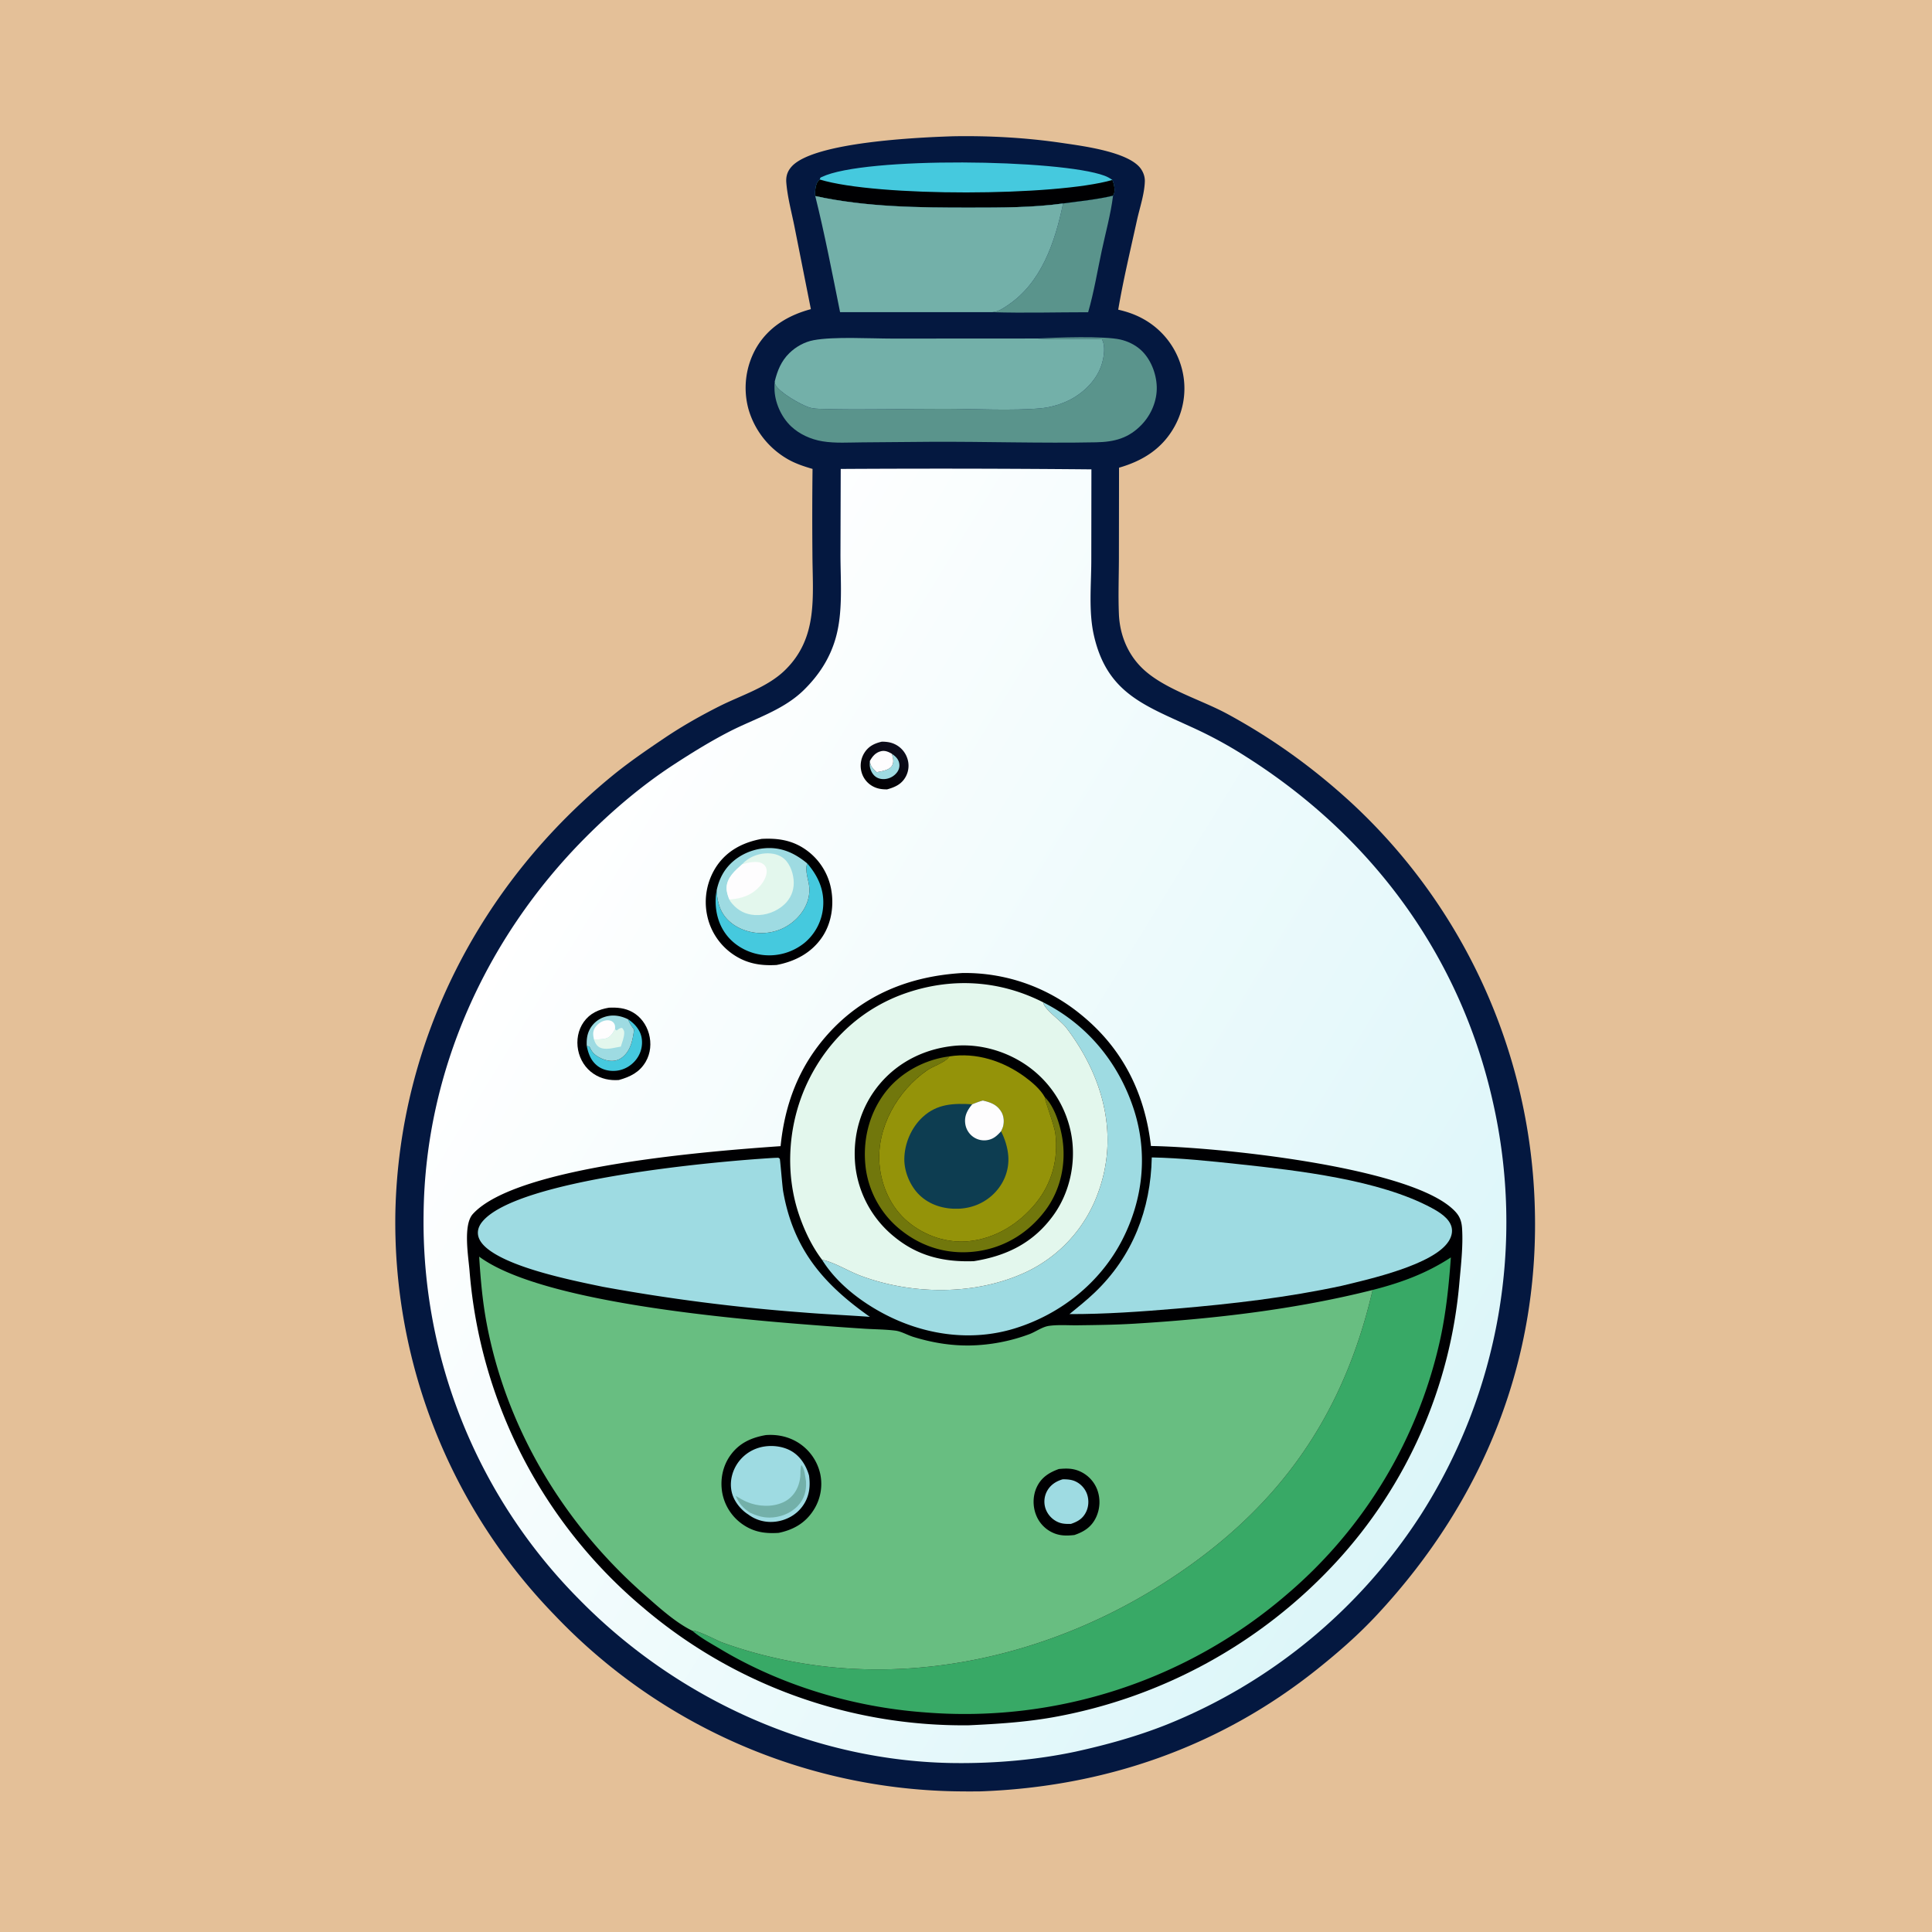
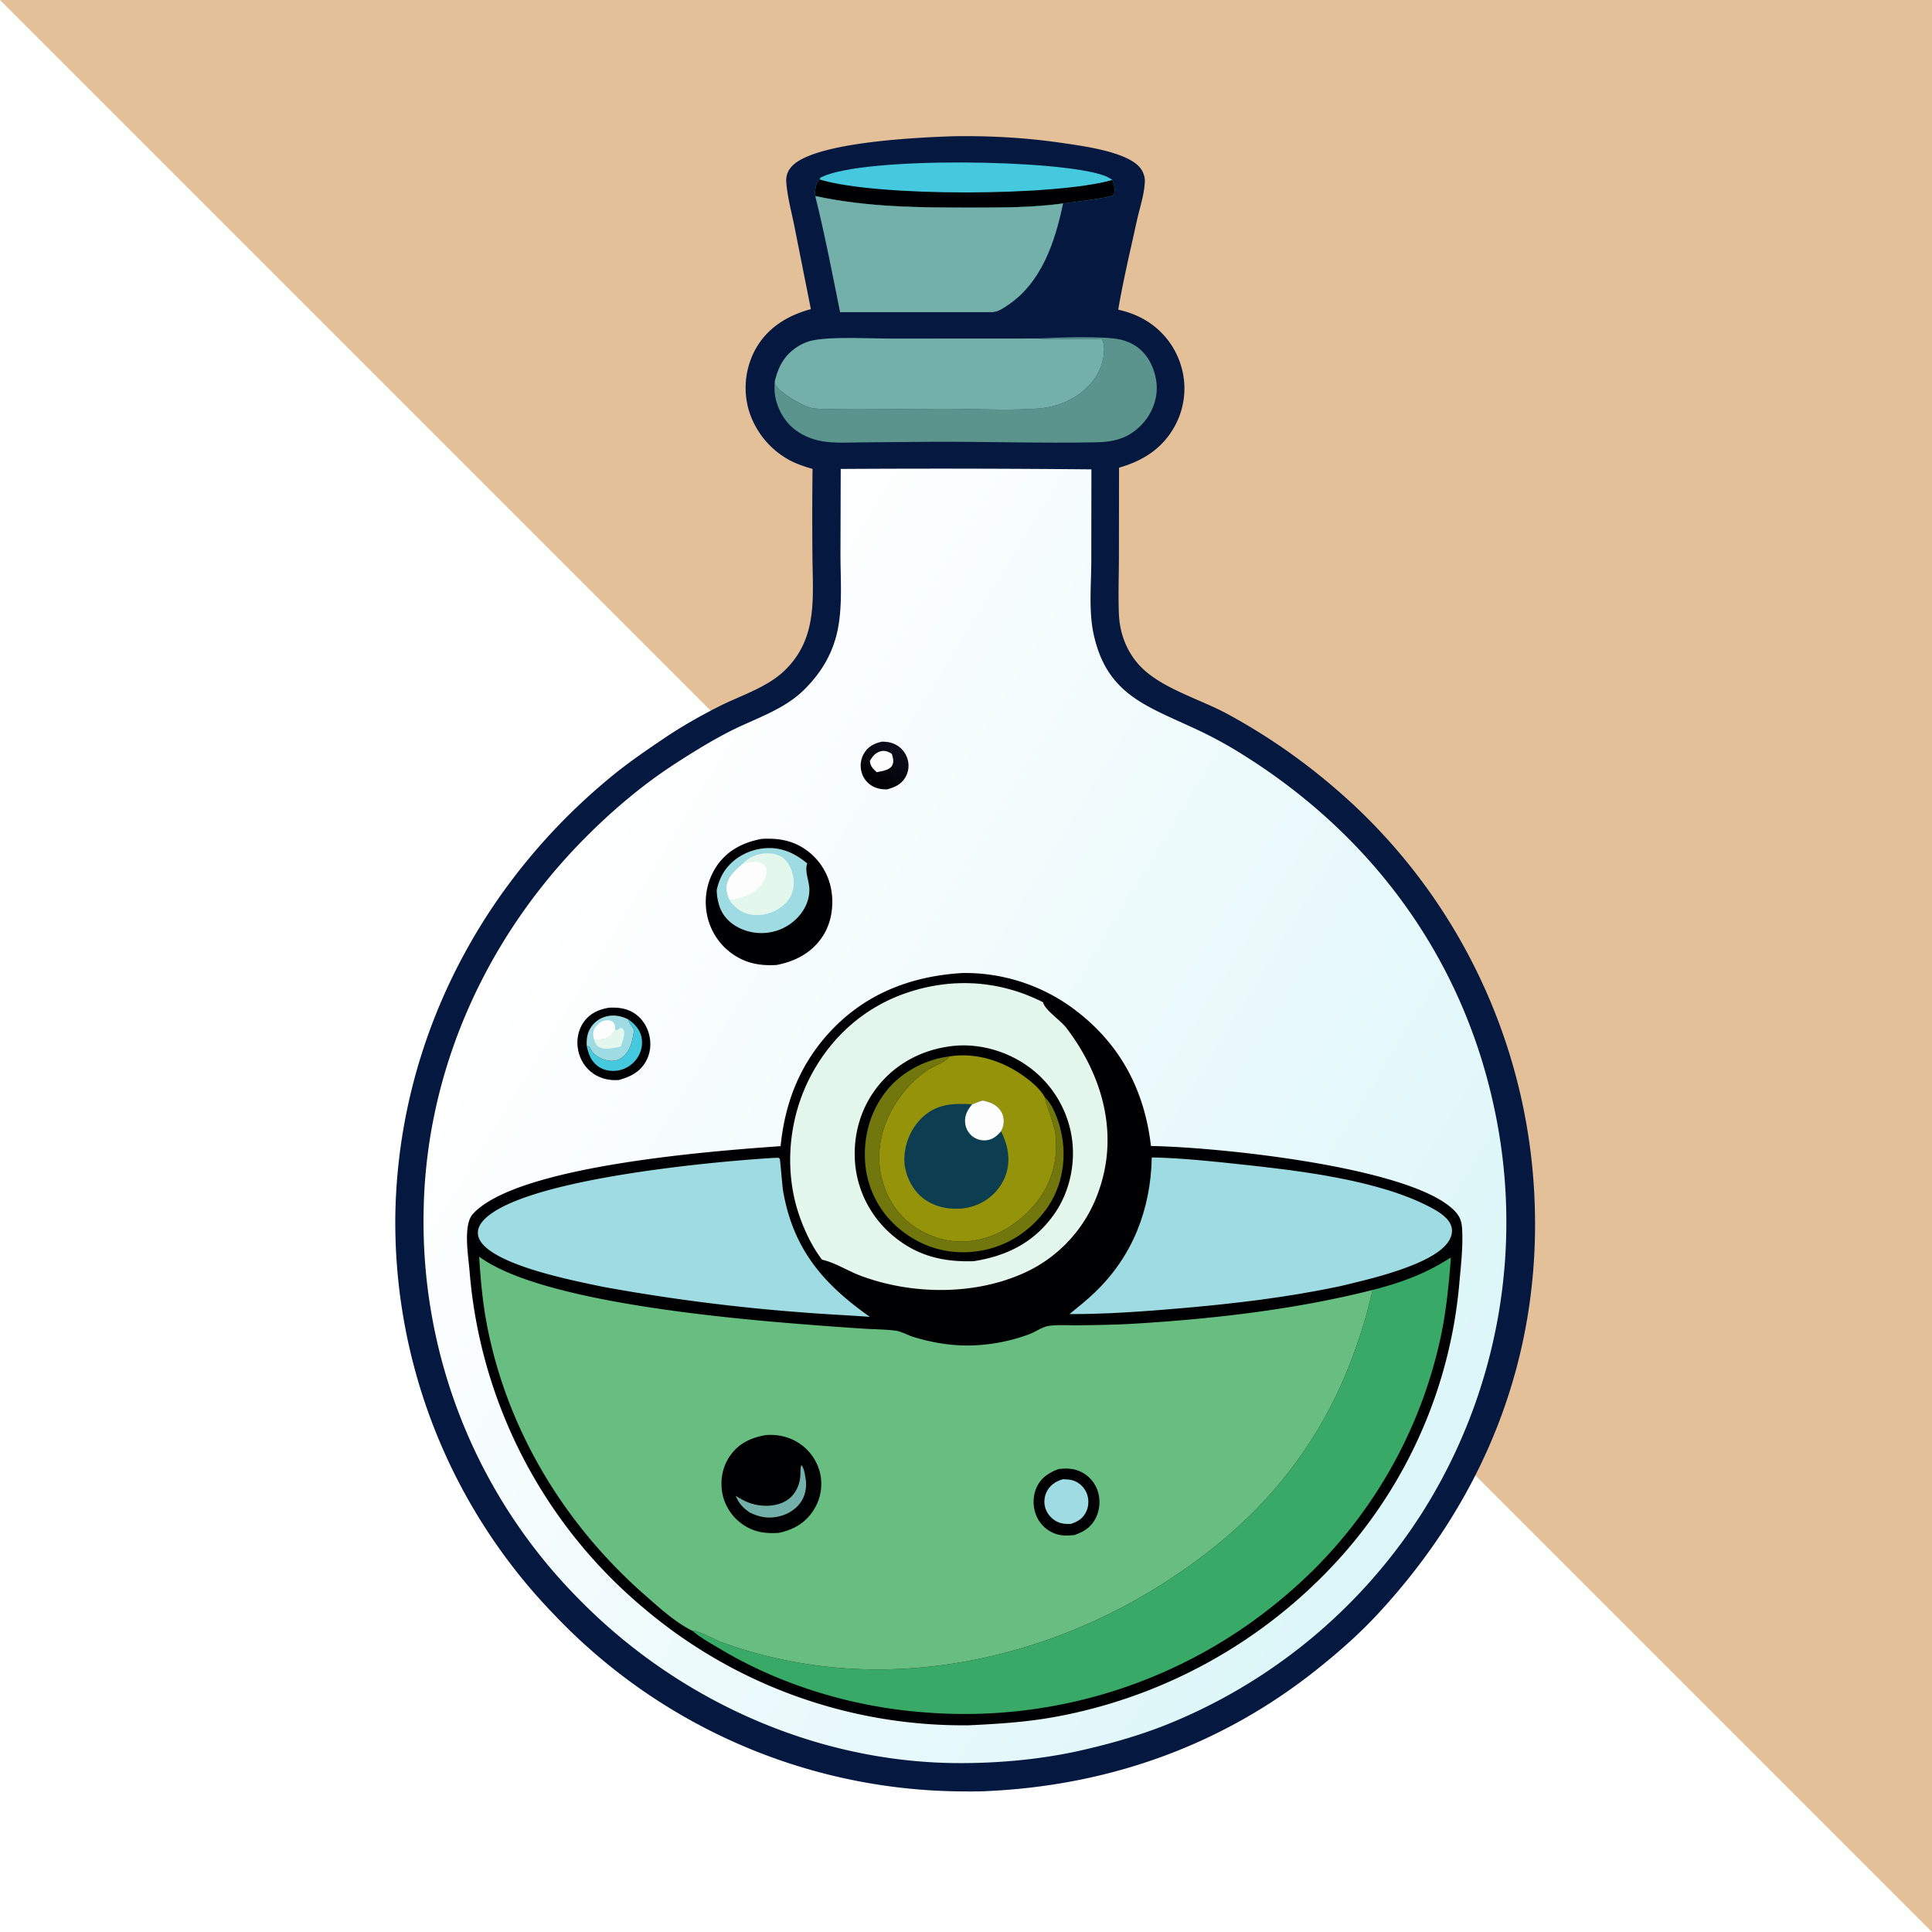
<svg xmlns="http://www.w3.org/2000/svg" version="1.1" style="display: block;" viewBox="0 0 2048 2048" width="1024" height="1024">
  <defs>
    <linearGradient id="Gradient1" gradientUnits="userSpaceOnUse" x1="1556.95" y1="1518.15" x2="581.658" y2="921.056">
      <stop class="stop0" offset="0" stop-opacity="1" stop-color="rgb(220,246,249)" />
      <stop class="stop1" offset="1" stop-opacity="1" stop-color="rgb(255,255,255)" />
    </linearGradient>
    <linearGradient id="Gradient2" gradientUnits="userSpaceOnUse" x1="924.842" y1="830.902" x2="949.432" y2="791.268">
      <stop class="stop0" offset="0" stop-opacity="1" stop-color="rgb(1,0,2)" />
      <stop class="stop1" offset="1" stop-opacity="1" stop-color="rgb(13,13,29)" />
    </linearGradient>
  </defs>
-   <path transform="translate(0,0)" fill="rgb(228,192,152)" d="M 0 0 L 2048 0 L 2048 2048 L 0 2048 L 0 0 z" />
+   <path transform="translate(0,0)" fill="rgb(228,192,152)" d="M 0 0 L 2048 0 L 2048 2048 L 0 0 z" />
  <path transform="translate(0,0)" fill="rgb(4,24,64)" d="M 1010.04 144.459 C 1048.55 143.75 1087.98 145.925 1126.1 151.578 C 1147.57 154.762 1196.82 160.915 1209.45 179.043 C 1212.09 182.842 1213.69 187.484 1213.57 192.138 C 1213.21 205.724 1208.03 220.63 1205.1 234.026 C 1198.27 265.264 1190.69 296.764 1185.36 328.265 C 1194.28 330.312 1202.63 333.103 1210.71 337.45 A 84.443 84.443 0 0 1 1252.05 388.072 A 82.871 82.871 0 0 1 1245.31 451.691 C 1232.28 475.471 1211.7 488.429 1186.22 495.78 L 1186.09 592.8 C 1186.01 612.136 1185.29 631.713 1186.09 651.029 C 1187 672.975 1195.47 693.798 1211.51 708.988 C 1234.38 730.655 1273.16 741.651 1301.22 756.886 C 1349.56 783.145 1392.79 814.409 1433.24 851.683 A 606.631 606.631 0 0 1 1626.76 1274.07 C 1633.13 1440.59 1572.97 1590.01 1459.95 1711.49 C 1439.91 1733.03 1418.35 1751.85 1395.35 1770.16 C 1292.16 1852.3 1170.47 1894.25 1039.14 1898.93 A 884.045 884.045 0 0 1 1011.79 1898.85 A 600.714 600.714 0 0 1 588.124 1712.29 A 597.569 597.569 0 0 1 419.124 1284.67 C 423.222 1103.08 509.314 936.386 649.529 821.978 C 666.921 807.787 685.764 794.907 704.374 782.354 C 722.852 769.89 742.618 758.701 762.515 748.674 C 785.472 737.105 813.148 728.768 831.833 710.687 C 867.63 676.047 861.343 632.234 861.207 586.963 A 4342.71 4342.71 0 0 1 861.328 497.075 C 852.45 494.454 844.022 491.73 835.9 487.224 A 89.829 89.829 0 0 1 793.486 433.93 A 85.482 85.482 0 0 1 801.366 369.244 C 814.178 346.966 835.225 334.219 859.557 327.729 L 842.231 240.497 C 839.194 225.267 834.744 209.004 833.524 193.567 C 832.998 186.923 834.659 181.578 839.168 176.565 C 862.778 150.318 975.464 145.602 1010.04 144.459 z" />
-   <path transform="translate(0,0)" fill="rgb(90,148,140)" d="M 1179.89 207.419 C 1177.47 226.899 1171.96 246.775 1167.85 266 C 1163.26 287.461 1159.59 309.936 1153.48 330.981 C 1119.64 330.988 1085.5 331.979 1051.7 330.925 C 1052.07 330.874 1052.44 330.83 1052.81 330.772 C 1053.35 330.687 1053.88 330.582 1054.42 330.493 C 1059.38 329.677 1063.55 326.654 1067.7 323.924 C 1104.09 299.96 1118.44 256.347 1126.92 215.681 C 1144.79 213.205 1162.25 211.602 1179.89 207.419 z" />
  <path transform="translate(0,0)" fill="rgb(69,201,222)" d="M 868.997 190.296 C 869.82 187.892 869.069 188.62 871.187 187.596 C 916.155 165.834 1124 168.8 1170.8 186.257 C 1173.89 187.412 1176.47 188.845 1179.14 190.774 C 1180.92 194.771 1182.46 201.686 1180.69 205.946 C 1180.48 206.463 1180.16 206.928 1179.89 207.419 C 1162.25 211.602 1144.79 213.205 1126.92 215.681 C 1094.81 220.113 1061.57 220.047 1029.19 220.079 C 974.202 220.133 918.168 219.598 864.208 207.812 C 863.905 204.627 864.015 201.773 864.622 198.616 C 865.219 195.519 866.287 192.135 868.997 190.296 z" />
  <path transform="translate(0,0)" fill="rgb(0,0,2)" d="M 864.208 207.812 C 863.905 204.627 864.015 201.773 864.622 198.616 C 865.219 195.519 866.287 192.135 868.997 190.296 C 929.535 208.892 1119.36 208.053 1179.14 190.774 C 1180.92 194.771 1182.46 201.686 1180.69 205.946 C 1180.48 206.463 1180.16 206.928 1179.89 207.419 C 1162.25 211.602 1144.79 213.205 1126.92 215.681 C 1094.81 220.113 1061.57 220.047 1029.19 220.079 C 974.202 220.133 918.168 219.598 864.208 207.812 z" />
  <path transform="translate(0,0)" fill="rgb(90,148,140)" d="M 1100.49 358.828 C 1119.59 357.736 1170.6 356.054 1187.47 359.891 C 1195.23 361.656 1202.77 365.188 1208.77 370.46 C 1219.64 379.997 1225.81 395.823 1226.21 410.094 C 1226.61 424.667 1220.45 439.362 1210.48 449.889 C 1196.63 464.521 1181.48 468.472 1161.89 468.862 C 1103.37 470.027 1044.68 468.009 986.13 468.327 L 914.026 468.925 C 900.235 468.996 885.364 470.058 871.763 467.793 C 859.633 465.773 847.5 460.387 838.557 451.917 C 828.055 441.971 821.088 426.284 820.99 411.803 C 820.973 409.301 821.005 406.665 821.283 404.179 C 821.417 405.273 821.521 406.951 822.051 407.978 C 826.241 416.089 848.602 428.809 857.474 431.77 C 862.268 433.37 867.386 433.341 872.393 433.488 C 915.556 434.754 959.189 433.221 1002.39 433.33 C 1033.42 433.408 1073.78 435.569 1103.71 432.771 C 1114.24 431.786 1125.86 428.25 1135.17 423.278 C 1149.96 415.39 1163.29 401.813 1168.09 385.464 C 1170.32 377.864 1172.01 366.687 1168.07 359.635 C 1146.03 358.305 1123.79 360.355 1101.76 358.919 L 1100.49 358.828 z" />
  <path transform="translate(0,0)" fill="rgb(115,176,169)" d="M 821.283 404.179 C 824.137 392.706 828.131 382.727 836.749 374.31 C 843.715 367.507 852.864 362.408 862.468 360.616 C 883.97 356.604 922.59 358.911 946.163 358.917 L 1100.49 358.828 L 1101.76 358.919 C 1123.79 360.355 1146.03 358.305 1168.07 359.635 C 1172.01 366.687 1170.32 377.864 1168.09 385.464 C 1163.29 401.813 1149.96 415.39 1135.17 423.278 C 1125.86 428.25 1114.24 431.786 1103.71 432.771 C 1073.78 435.569 1033.42 433.408 1002.39 433.33 C 959.189 433.221 915.556 434.754 872.393 433.488 C 867.386 433.341 862.268 433.37 857.474 431.77 C 848.602 428.809 826.241 416.089 822.051 407.978 C 821.521 406.951 821.417 405.273 821.283 404.179 z" />
  <path transform="translate(0,0)" fill="rgb(115,176,169)" d="M 864.208 207.812 C 918.168 219.598 974.202 220.133 1029.19 220.079 C 1061.57 220.047 1094.81 220.113 1126.92 215.681 C 1118.44 256.347 1104.09 299.96 1067.7 323.924 C 1063.55 326.654 1059.38 329.677 1054.42 330.493 C 1053.88 330.582 1053.35 330.687 1052.81 330.772 C 1052.44 330.83 1052.07 330.874 1051.7 330.925 L 890.519 330.877 C 882.273 289.932 874.287 248.336 864.208 207.812 z" />
  <path transform="translate(0,0)" fill="url(#Gradient1)" d="M 891.197 497.098 A 17402.6 17402.6 0 0 1 1156.94 497.549 L 1156.82 595.02 C 1156.72 620.481 1153.91 648.471 1159.54 673.36 C 1173.25 733.944 1211.9 747.221 1262.54 770.483 A 451.585 451.585 0 0 1 1321.5 802.526 C 1454.74 887.086 1548.06 1013.73 1582.6 1168.43 A 575.943 575.943 0 0 1 1506.37 1605.42 A 576.18 576.18 0 0 1 1236.13 1828.4 C 1204.81 1840.77 1173.1 1849.53 1140.26 1856.78 C 1099.13 1865.52 1055.55 1869.28 1013.53 1868.94 C 863.841 1867.74 718.616 1802.05 614.149 1695.62 A 567.538 567.538 0 0 1 449.027 1286.7 C 450.647 1136.24 514.802 994.275 620.212 888.199 C 648.674 859.558 680.298 832.614 714.162 810.543 C 733.181 798.149 752.371 786.26 772.546 775.826 C 799.654 761.807 830.229 753.058 852.32 731.234 C 867.956 715.788 879.416 698.357 885.623 677.197 C 893.98 648.705 890.85 616.056 890.938 586.588 L 891.197 497.098 z" />
  <path transform="translate(0,0)" fill="url(#Gradient2)" d="M 934.799 786.202 C 939.476 786.23 943.878 786.708 948.168 788.698 A 25.368 25.368 0 0 1 961.636 803.454 A 24.36 24.36 0 0 1 960.25 823.091 C 955.882 831.257 948.897 834.409 940.392 836.766 C 935.239 836.816 930.391 836.199 925.748 833.803 A 24.385 24.385 0 0 1 913.266 818.431 A 25.726 25.726 0 0 1 916.212 798.144 C 920.665 791.04 926.879 788.016 934.799 786.202 z" />
-   <path transform="translate(0,0)" fill="rgb(158,219,226)" d="M 945.386 799.039 C 949.338 801.765 952.512 804.622 953.295 809.606 C 953.803 812.837 952.867 816.056 950.929 818.663 A 17.986 17.986 0 0 1 937.738 825.838 C 933.871 826.116 930.019 825.109 927.129 822.455 C 923.996 819.579 922.007 814.803 921.946 810.578 A 58.529 58.529 0 0 1 922.05 806.763 C 922.816 812.63 925.209 814.581 929.331 818.579 C 934.386 817.488 942.748 816.605 945.633 811.603 C 947.994 807.508 946.536 803.227 945.386 799.039 z" />
  <path transform="translate(0,0)" fill="rgb(254,253,254)" d="M 922.05 806.763 C 924.76 801.776 928.089 797.72 933.889 796.302 C 938.118 795.267 941.856 796.93 945.386 799.039 C 946.536 803.227 947.994 807.508 945.633 811.603 C 942.748 816.605 934.386 817.488 929.331 818.579 C 925.209 814.581 922.816 812.63 922.05 806.763 z" />
  <path transform="translate(0,0)" fill="rgb(0,0,2)" d="M 645.462 1068.2 C 654.304 1067.81 662.503 1068.45 670.424 1072.88 C 679.173 1077.77 685.176 1086.13 687.862 1095.7 C 690.672 1105.72 689.719 1116.57 684.421 1125.6 C 677.867 1136.77 667.958 1141.51 656.017 1144.86 C 646.54 1145.54 637.37 1143.67 629.366 1138.37 C 620.54 1132.51 614.821 1123.38 612.812 1113.04 C 610.821 1102.78 612.718 1091.76 618.863 1083.22 C 625.484 1074.01 634.654 1070.05 645.462 1068.2 z" />
  <path transform="translate(0,0)" fill="rgb(69,201,222)" d="M 665.825 1080.51 C 672.6 1084.92 678.466 1091.48 680.063 1099.64 A 29.29 29.29 0 0 1 675.037 1122.21 C 670.099 1129.15 662.251 1134.01 653.756 1134.99 C 646.314 1135.85 638.502 1134.21 632.671 1129.34 C 626.137 1123.88 623.642 1116.8 621.992 1108.75 L 624.767 1109.36 C 625.672 1111.22 626.587 1113.16 627.806 1114.84 C 631.352 1119.72 639.21 1123.41 645.045 1124.32 C 650.47 1125.16 655.425 1124.16 659.758 1120.71 C 668.792 1113.5 670.684 1102.21 672.169 1091.51 C 669.679 1087.91 667.385 1084.65 665.825 1080.51 z" />
  <path transform="translate(0,0)" fill="rgb(158,219,226)" d="M 621.992 1108.75 C 621.724 1103.12 622.065 1097.78 624.453 1092.58 A 27.1 27.1 0 0 1 640.835 1078.01 C 649.39 1075.2 657.922 1076.59 665.825 1080.51 C 667.385 1084.65 669.679 1087.91 672.169 1091.51 C 670.684 1102.21 668.792 1113.5 659.758 1120.71 C 655.425 1124.16 650.47 1125.16 645.045 1124.32 C 639.21 1123.41 631.352 1119.72 627.806 1114.84 C 626.587 1113.16 625.672 1111.22 624.767 1109.36 L 621.992 1108.75 z" />
  <path transform="translate(0,0)" fill="rgb(254,253,254)" d="M 629.632 1101.89 A 77.428 77.428 0 0 1 629.148 1099.4 C 628.425 1095.24 628.761 1092.02 631.34 1088.54 C 634.042 1084.9 638.196 1082.13 642.755 1081.61 C 645.348 1081.31 648.315 1081.85 650.148 1083.86 C 652.225 1086.14 652.087 1088.21 651.962 1091.03 C 649.472 1095.36 647.238 1099.51 642.042 1100.88 C 638.285 1101.86 633.49 1101.89 629.632 1101.89 z" />
  <path transform="translate(0,0)" fill="rgb(227,247,237)" d="M 651.962 1091.03 L 653.627 1092.38 C 655.707 1090.97 656.922 1089.5 659.491 1089.67 C 661.126 1091.69 661.838 1092.73 661.713 1095.42 C 661.501 1099.96 659.473 1105.07 658.104 1109.42 C 651.185 1110.48 640.821 1114.06 634.563 1109.61 C 631.746 1107.6 630.769 1105.07 629.632 1101.89 C 633.49 1101.89 638.285 1101.86 642.042 1100.88 C 647.238 1099.51 649.472 1095.36 651.962 1091.03 z" />
  <path transform="translate(0,0)" fill="rgb(0,0,2)" d="M 807.489 889.239 C 823.861 888.366 838.795 890.426 852.717 899.708 A 65.748 65.748 0 0 1 880.899 941.817 C 884.303 959.31 881.54 978.629 871.42 993.516 C 860.051 1010.24 842.687 1019.22 823.232 1022.92 C 806.76 1023.88 792.447 1021.66 778.364 1012.52 A 66.334 66.334 0 0 1 749.508 969.875 A 68.643 68.643 0 0 1 759.708 918.056 C 771.114 901.319 787.991 892.85 807.489 889.239 z" />
-   <path transform="translate(0,0)" fill="rgb(69,201,222)" d="M 855.768 915.306 C 867.233 928.685 874.065 943.537 872.527 961.567 A 55.1 55.1 0 0 1 852.68 999.57 A 59.47 59.47 0 0 1 808.975 1012.35 C 793.989 1010.67 779.597 1003.23 770.26 991.27 C 760.325 978.541 757.032 961.837 759.268 946.04 C 759.39 945.175 759.58 944.321 759.757 943.466 C 759.839 949.82 760.985 956.388 763.266 962.34 C 767.274 972.8 775.719 980.306 785.85 984.691 A 53.678 53.678 0 0 0 827.108 985.243 C 844.343 978.243 858.66 961.202 857.958 941.983 C 857.652 933.625 852.694 922.855 855.768 915.306 z" />
  <path transform="translate(0,0)" fill="rgb(158,219,226)" d="M 759.757 943.466 C 761.638 934.848 764.944 926.877 770.498 919.945 C 779.85 908.271 794.243 900.933 809.038 899.325 C 827.38 897.332 842.007 903.919 855.768 915.306 C 852.694 922.855 857.652 933.625 857.958 941.983 C 858.66 961.202 844.343 978.243 827.108 985.243 A 53.678 53.678 0 0 1 785.85 984.691 C 775.719 980.306 767.274 972.8 763.266 962.34 C 760.985 956.388 759.839 949.82 759.757 943.466 z" />
  <path transform="translate(0,0)" fill="rgb(227,247,237)" d="M 786.626 916.255 C 792.83 909.122 802.284 905.124 811.661 904.609 C 818.613 904.228 826.168 905.758 831.453 910.539 C 838.04 916.498 841.378 927.068 841.411 935.752 C 841.446 944.594 838.022 952.478 831.618 958.563 C 823.444 966.331 811.641 970.594 800.4 969.987 C 790.465 969.45 782.556 965.412 776.086 957.898 C 774.946 956.575 773.831 955.129 773.16 953.514 C 771.452 949.501 770.026 945.1 770.216 940.691 C 770.669 930.172 779.314 922.739 786.626 916.255 z" />
  <path transform="translate(0,0)" fill="rgb(254,253,254)" d="M 786.626 916.255 C 792.535 914.485 802.536 911.92 808.168 915.385 C 810.418 916.77 811.992 918.653 812.517 921.301 C 813.705 927.301 809.926 934.099 806.212 938.503 C 797.462 948.878 786.229 952.688 773.16 953.514 C 771.452 949.501 770.026 945.1 770.216 940.691 C 770.669 930.172 779.314 922.739 786.626 916.255 z" />
  <path transform="translate(0,0)" fill="rgb(0,0,2)" d="M 1020.18 1031.44 A 193.408 193.408 0 0 1 1144.25 1074.2 C 1189.5 1110.24 1213.45 1157.93 1220.06 1214.81 C 1290.18 1215.97 1485.99 1236.05 1537.72 1279.69 C 1545.62 1286.36 1549.18 1291.62 1549.86 1302.19 C 1551.04 1320.65 1548.69 1340.85 1547.04 1359.3 A 500.378 500.378 0 0 1 1416.32 1655.93 A 536.384 536.384 0 0 1 1115.86 1820.44 C 1086.49 1825.63 1057.05 1827.47 1027.29 1828.86 A 523.299 523.299 0 0 1 681.552 1703.96 A 519.967 519.967 0 0 1 497.745 1347.25 C 496.489 1331.81 490.689 1298.53 501.216 1286.92 C 547.946 1235.42 756.98 1219.98 827.462 1214.97 C 831.963 1170.2 846.883 1130.74 877.095 1096.79 C 914.842 1054.36 964.314 1034.77 1020.18 1031.44 z" />
-   <path transform="translate(0,0)" fill="rgb(158,219,226)" d="M 1105.73 1062.45 C 1152.31 1085.9 1185.68 1126.28 1201.83 1175.76 C 1217.04 1222.37 1211.86 1271.38 1189.4 1314.78 C 1165.97 1360.04 1123.96 1393.34 1075.45 1408.25 C 1028.78 1422.6 978.816 1414.99 936.214 1392.28 C 911.305 1379 886.377 1359.63 871.367 1335.32 C 885.259 1338.42 898.909 1347.35 912.375 1352.37 C 966.901 1372.72 1033.87 1373.39 1087.17 1348.67 A 148.408 148.408 0 0 0 1164.09 1264.23 C 1186.66 1202.68 1168.92 1140.12 1130.29 1089.49 C 1124.62 1082.07 1109.22 1071.65 1106.3 1064.13 C 1106.09 1063.58 1105.92 1063.01 1105.73 1062.45 z" />
  <path transform="translate(0,0)" fill="rgb(158,219,226)" d="M 820.096 1227.43 L 825.021 1227.24 C 825.546 1227.62 826.222 1227.85 826.595 1228.38 C 827.04 1229.01 829.306 1257.87 830.149 1262.69 C 840.867 1324.05 872.586 1361.04 922.085 1395.91 C 898.155 1394.16 874.191 1393.17 850.269 1391.18 A 2010.72 2010.72 0 0 1 639.212 1364.09 C 606.278 1357.26 547.023 1345.25 519.739 1325.97 C 514.029 1321.94 507.695 1316.11 506.706 1308.79 C 505.977 1303.38 508.224 1298.58 511.679 1294.54 C 549.713 1250.07 756.059 1231.26 820.096 1227.43 z" />
  <path transform="translate(0,0)" fill="rgb(158,219,226)" d="M 1220.92 1226.91 C 1251.74 1227.55 1282.64 1230.79 1313.27 1234.08 C 1375.52 1240.75 1462.07 1250.53 1517.65 1280.49 C 1525.73 1284.85 1536.27 1291.27 1538.71 1300.72 C 1540.02 1305.84 1538.58 1311.04 1535.86 1315.45 C 1520.23 1340.74 1450.86 1356.12 1422.22 1363.02 C 1365.06 1375.37 1305.74 1382.24 1247.5 1387.17 C 1209.81 1390.37 1171.53 1393.1 1133.7 1393 C 1142.72 1385.64 1151.87 1378.3 1160.3 1370.27 C 1200.62 1331.83 1219.82 1282 1220.92 1226.91 z" />
  <path transform="translate(0,0)" fill="rgb(56,169,102)" d="M 1537.98 1332.92 C 1535.94 1361.66 1533.06 1389.8 1527.08 1418.01 A 494.391 494.391 0 0 1 1364.85 1689.51 A 523.188 523.188 0 0 1 979.986 1815.16 C 904.999 1809.68 828.521 1786.83 763.851 1748.22 C 754.06 1742.37 742.472 1736.14 733.903 1728.67 C 739.207 1727.75 759.074 1738.66 765.552 1741.08 A 452.401 452.401 0 0 0 820.103 1757.12 C 959.315 1789.69 1107.39 1756.85 1227.53 1682.01 C 1349.64 1605.94 1422.54 1507.47 1455.04 1367.42 C 1485 1359.78 1511.93 1349.96 1537.98 1332.92 z" />
  <path transform="translate(0,0)" fill="rgb(227,247,237)" d="M 871.367 1335.32 C 860.847 1321.53 852.798 1304.59 847.18 1288.23 C 831.279 1241.94 835.62 1188.61 857.223 1144.88 C 879.092 1100.62 915.759 1067.39 962.818 1051.89 C 1011.02 1036.02 1060.47 1039.55 1105.73 1062.45 C 1105.92 1063.01 1106.09 1063.58 1106.3 1064.13 C 1109.22 1071.65 1124.62 1082.07 1130.29 1089.49 C 1168.92 1140.12 1186.66 1202.68 1164.09 1264.23 A 148.408 148.408 0 0 1 1087.17 1348.67 C 1033.87 1373.39 966.901 1372.72 912.375 1352.37 C 898.909 1347.35 885.259 1338.42 871.367 1335.32 z" />
  <path transform="translate(0,0)" fill="rgb(0,0,2)" d="M 1013.72 1108.43 C 1040.49 1106.53 1068.12 1114.84 1089.85 1130.43 A 114.126 114.126 0 0 1 1135.94 1204.51 C 1140.6 1233.27 1133.81 1264.42 1116.73 1288.1 C 1095.59 1317.41 1067.25 1331.32 1032.27 1336.9 C 1000.52 1337.98 972.987 1331.58 947.947 1311.01 A 112.866 112.866 0 0 1 906.574 1234.69 C 903.66 1203.7 912.3 1173.2 932.408 1149.24 C 952.924 1124.8 982.096 1111 1013.72 1108.43 z" />
  <path transform="translate(0,0)" fill="rgb(113,119,12)" d="M 1107.55 1163.1 C 1117.92 1172.89 1123.94 1193.02 1126.12 1206.71 C 1130.34 1233.23 1124.46 1261.13 1108.32 1282.8 C 1090.77 1306.37 1065.77 1322.06 1036.59 1326.3 C 1007.96 1330.45 980.559 1323.35 957.499 1305.89 A 101.021 101.021 0 0 1 917.88 1239.53 C 913.923 1210.68 920.621 1181.16 938.476 1157.87 C 954.583 1136.86 980.267 1123.13 1006.36 1119.82 C 1006.09 1120.22 1005.82 1120.62 1005.53 1121 C 1001.56 1126.21 988.85 1130.41 982.992 1134.44 C 951.626 1155.97 929.114 1195.22 932.284 1233.96 C 934.174 1257.06 944.393 1279.98 962.349 1295.03 C 980.294 1310.06 1003.84 1318.07 1027.22 1315.69 C 1055.45 1312.81 1080.7 1296.93 1098.28 1275.08 C 1115.06 1254.24 1121.89 1228.81 1118.8 1202.22 C 1117.66 1192.39 1107.23 1166.13 1107.55 1163.1 z" />
  <path transform="translate(0,0)" fill="rgb(148,147,9)" d="M 1006.36 1119.82 C 1034.86 1115.34 1063.39 1124.7 1086.37 1141.52 C 1093.92 1147.05 1103.03 1154.77 1107.55 1163.1 C 1107.23 1166.13 1117.66 1192.39 1118.8 1202.22 C 1121.89 1228.81 1115.06 1254.24 1098.28 1275.08 C 1080.7 1296.93 1055.45 1312.81 1027.22 1315.69 C 1003.84 1318.07 980.294 1310.06 962.349 1295.03 C 944.393 1279.98 934.174 1257.06 932.284 1233.96 C 929.114 1195.22 951.626 1155.97 982.992 1134.44 C 988.85 1130.41 1001.56 1126.21 1005.53 1121 C 1005.82 1120.62 1006.09 1120.22 1006.36 1119.82 z" />
  <path transform="translate(0,0)" fill="rgb(13,61,81)" d="M 1030.6 1170.58 C 1034.32 1169.11 1037.99 1167.61 1041.87 1166.61 C 1049.9 1168.49 1056.63 1170.78 1061.25 1178.25 C 1064.07 1182.79 1064.65 1188.65 1063.36 1193.8 C 1062.88 1195.71 1062.02 1197.44 1061.17 1199.22 C 1065.24 1207.19 1068.2 1216.58 1068.84 1225.53 C 1069.83 1239.46 1064.96 1252.79 1055.65 1263.12 C 1045.36 1274.55 1031.25 1280.75 1015.97 1281.31 C 1000.87 1281.86 985.645 1277.47 974.602 1266.74 C 964.889 1257.31 958.46 1242.17 958.613 1228.55 C 958.798 1212.16 965.994 1195.29 978.087 1184.13 C 993.53 1169.87 1010.95 1169.47 1030.6 1170.58 z" />
  <path transform="translate(0,0)" fill="rgb(254,253,254)" d="M 1030.6 1170.58 C 1034.32 1169.11 1037.99 1167.61 1041.87 1166.61 C 1049.9 1168.49 1056.63 1170.78 1061.25 1178.25 C 1064.07 1182.79 1064.65 1188.65 1063.36 1193.8 C 1062.88 1195.71 1062.02 1197.44 1061.17 1199.22 C 1057.37 1203.39 1053.87 1206.85 1048.23 1208.22 A 20.108 20.108 0 0 1 1031.79 1205.23 A 20.466 20.466 0 0 1 1023.16 1190.76 C 1022.21 1182.6 1025.56 1176.64 1030.6 1170.58 z" />
  <path transform="translate(0,0)" fill="rgb(104,190,129)" d="M 507.945 1332.1 C 510.993 1334.38 514.179 1336.41 517.448 1338.36 C 589.687 1381.41 773.212 1397.8 862.006 1404.61 A 4130.77 4130.77 0 0 0 917.069 1408.53 C 927.627 1409.17 938.594 1409.22 949.071 1410.51 C 955.418 1411.29 961.952 1415.26 968.14 1417.16 C 987.784 1423.21 1007.64 1426.58 1028.22 1426.26 A 191.061 191.061 0 0 0 1091.19 1414.27 C 1098.01 1411.69 1104.79 1406.49 1112.02 1405.47 C 1121.66 1404.12 1132.43 1404.98 1142.19 1404.86 C 1162.34 1404.61 1182.57 1404.37 1202.68 1403.14 C 1287.22 1398 1372.79 1388.13 1455.04 1367.42 C 1422.54 1507.47 1349.64 1605.94 1227.53 1682.01 C 1107.39 1756.85 959.315 1789.69 820.103 1757.12 A 452.401 452.401 0 0 1 765.552 1741.08 C 759.074 1738.66 739.207 1727.75 733.903 1728.67 C 715.799 1719.89 697.477 1703.05 682.329 1689.69 C 597.438 1614.81 536.906 1514.6 515.861 1402.77 C 511.445 1379.3 509.412 1355.92 507.945 1332.1 z" />
  <path transform="translate(0,0)" fill="rgb(0,0,2)" d="M 1122.39 1557.22 C 1130.05 1556.49 1136.68 1556.32 1143.99 1559.38 A 34.805 34.805 0 0 1 1163.27 1579.55 A 38.054 38.054 0 0 1 1161.96 1608.27 C 1157.15 1618.58 1149.28 1623.66 1138.91 1627.18 C 1131.45 1628.01 1124.64 1628.19 1117.5 1625.36 A 34.203 34.203 0 0 1 1098.12 1605.49 C 1094.63 1596.36 1094.81 1585.56 1098.91 1576.65 C 1103.71 1566.21 1112.02 1560.97 1122.39 1557.22 z" />
  <path transform="translate(0,0)" fill="rgb(158,219,226)" d="M 1126.4 1568.15 C 1130.78 1568.03 1135.94 1568.42 1139.94 1570.3 A 23.749 23.749 0 0 1 1152.26 1583.71 C 1154.46 1589.94 1154.15 1597.11 1151.15 1603.02 C 1147.63 1609.98 1142.37 1612.96 1135.26 1615.4 C 1130.65 1615.51 1126.14 1615.47 1121.84 1613.61 A 24.428 24.428 0 0 1 1108.27 1599.05 A 23.478 23.478 0 0 1 1110.16 1580.16 C 1113.79 1573.86 1119.57 1570.15 1126.4 1568.15 z" />
  <path transform="translate(0,0)" fill="rgb(0,0,2)" d="M 811.673 1521.26 C 823.337 1520.3 835.109 1522.66 845.207 1528.7 A 52.608 52.608 0 0 1 869.39 1561.98 A 51.217 51.217 0 0 1 862.25 1601.05 C 853.521 1614.64 840.853 1621.71 825.434 1624.91 C 811.697 1625.79 800.089 1624.35 788.317 1616.61 A 52.054 52.054 0 0 1 765.645 1582.57 C 763.17 1568.73 765.988 1554.25 774.208 1542.75 C 783.533 1529.72 796.39 1523.95 811.673 1521.26 z" />
-   <path transform="translate(0,0)" fill="rgb(158,219,226)" d="M 793.111 1605.35 C 786.126 1601 779.726 1593.36 776.864 1585.63 C 773.387 1576.23 774.415 1565.69 778.671 1556.71 A 41.608 41.608 0 0 1 803.869 1534.84 C 814.69 1531.44 827.919 1532.29 837.969 1537.69 C 848.09 1543.13 854.437 1553.19 857.585 1563.97 C 859.305 1575.89 857.901 1586.85 850.576 1596.84 C 844.086 1605.69 834.123 1611.24 823.334 1612.85 C 812.553 1614.46 801.832 1611.91 793.111 1605.35 z" />
  <path transform="translate(0,0)" fill="rgb(115,176,169)" d="M 779.802 1585.6 C 783.658 1587.97 787.556 1590.32 791.728 1592.09 C 803.456 1597.08 818.204 1597.87 829.945 1592.63 C 841.134 1587.63 847.283 1576.89 848.36 1564.93 C 848.708 1561.07 848.095 1556.54 849.477 1552.92 C 852.962 1556.92 853.531 1565.23 854.436 1570.42 C 854.965 1580.27 852.667 1588.87 845.791 1596.21 C 838.127 1604.39 826.634 1608.72 815.529 1608.69 C 808.135 1608.66 801.753 1606.63 795.111 1603.55 C 787.307 1598.32 783.585 1594 779.802 1585.6 z" />
</svg>